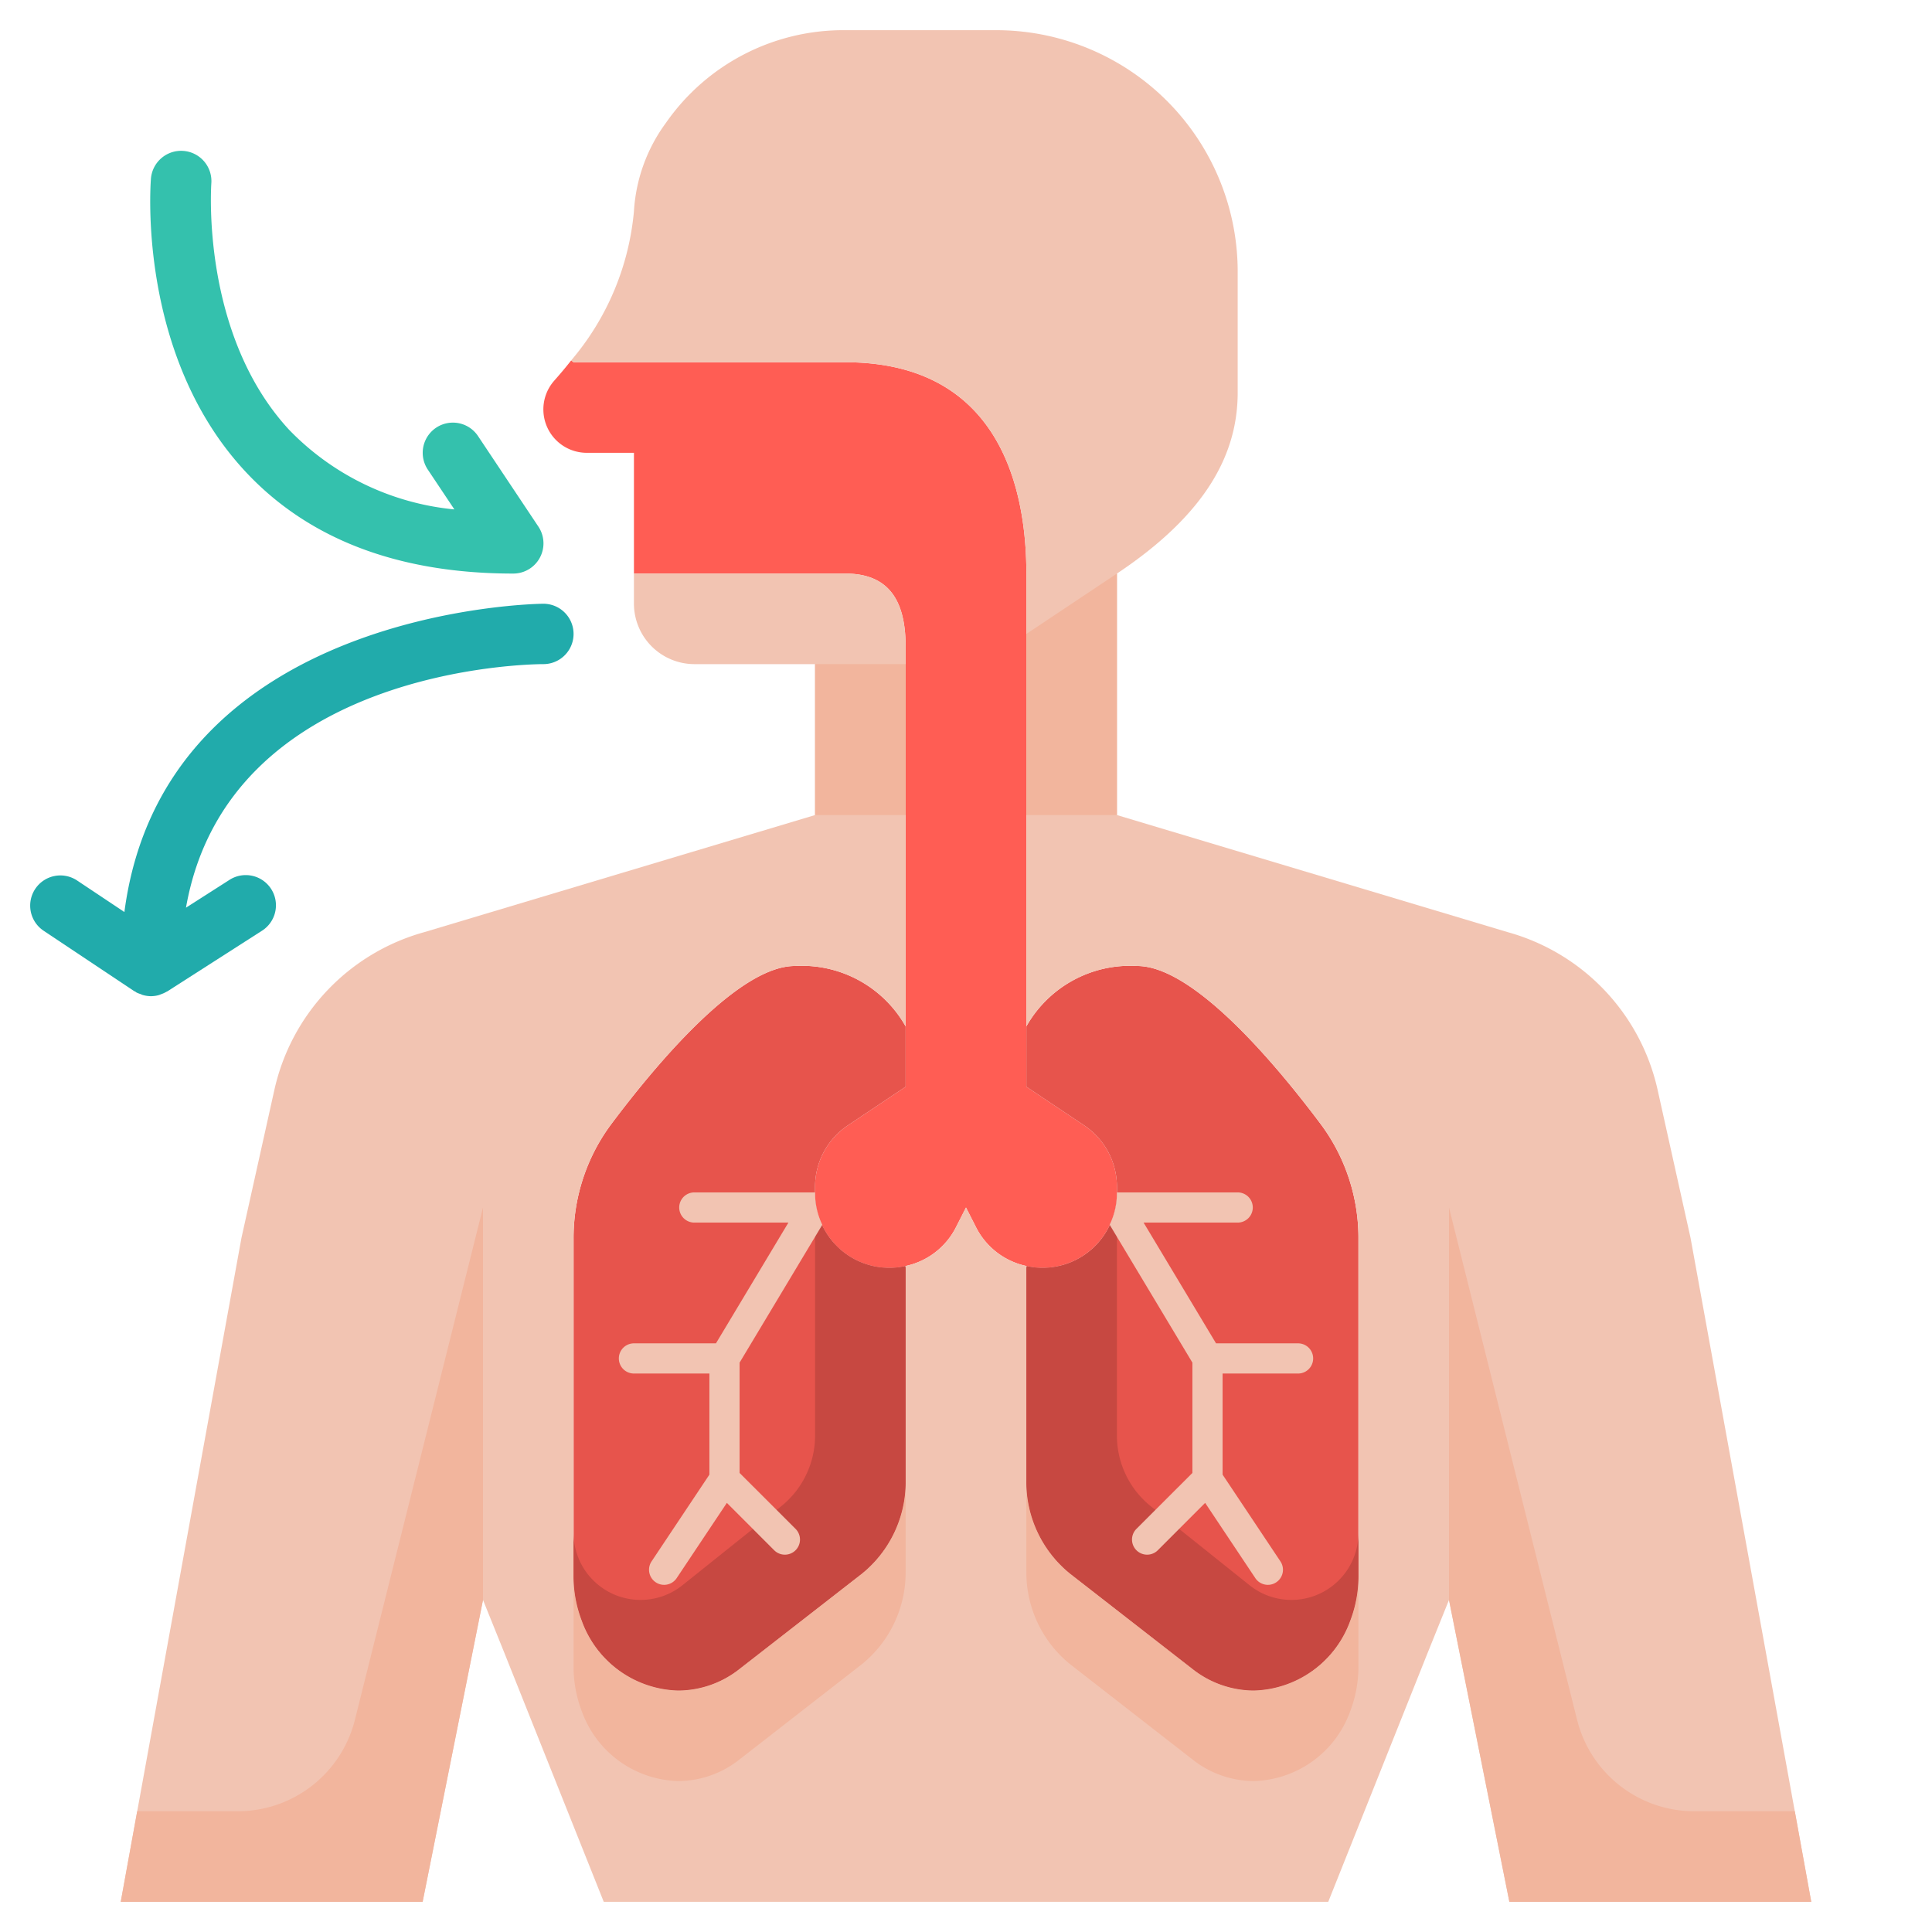
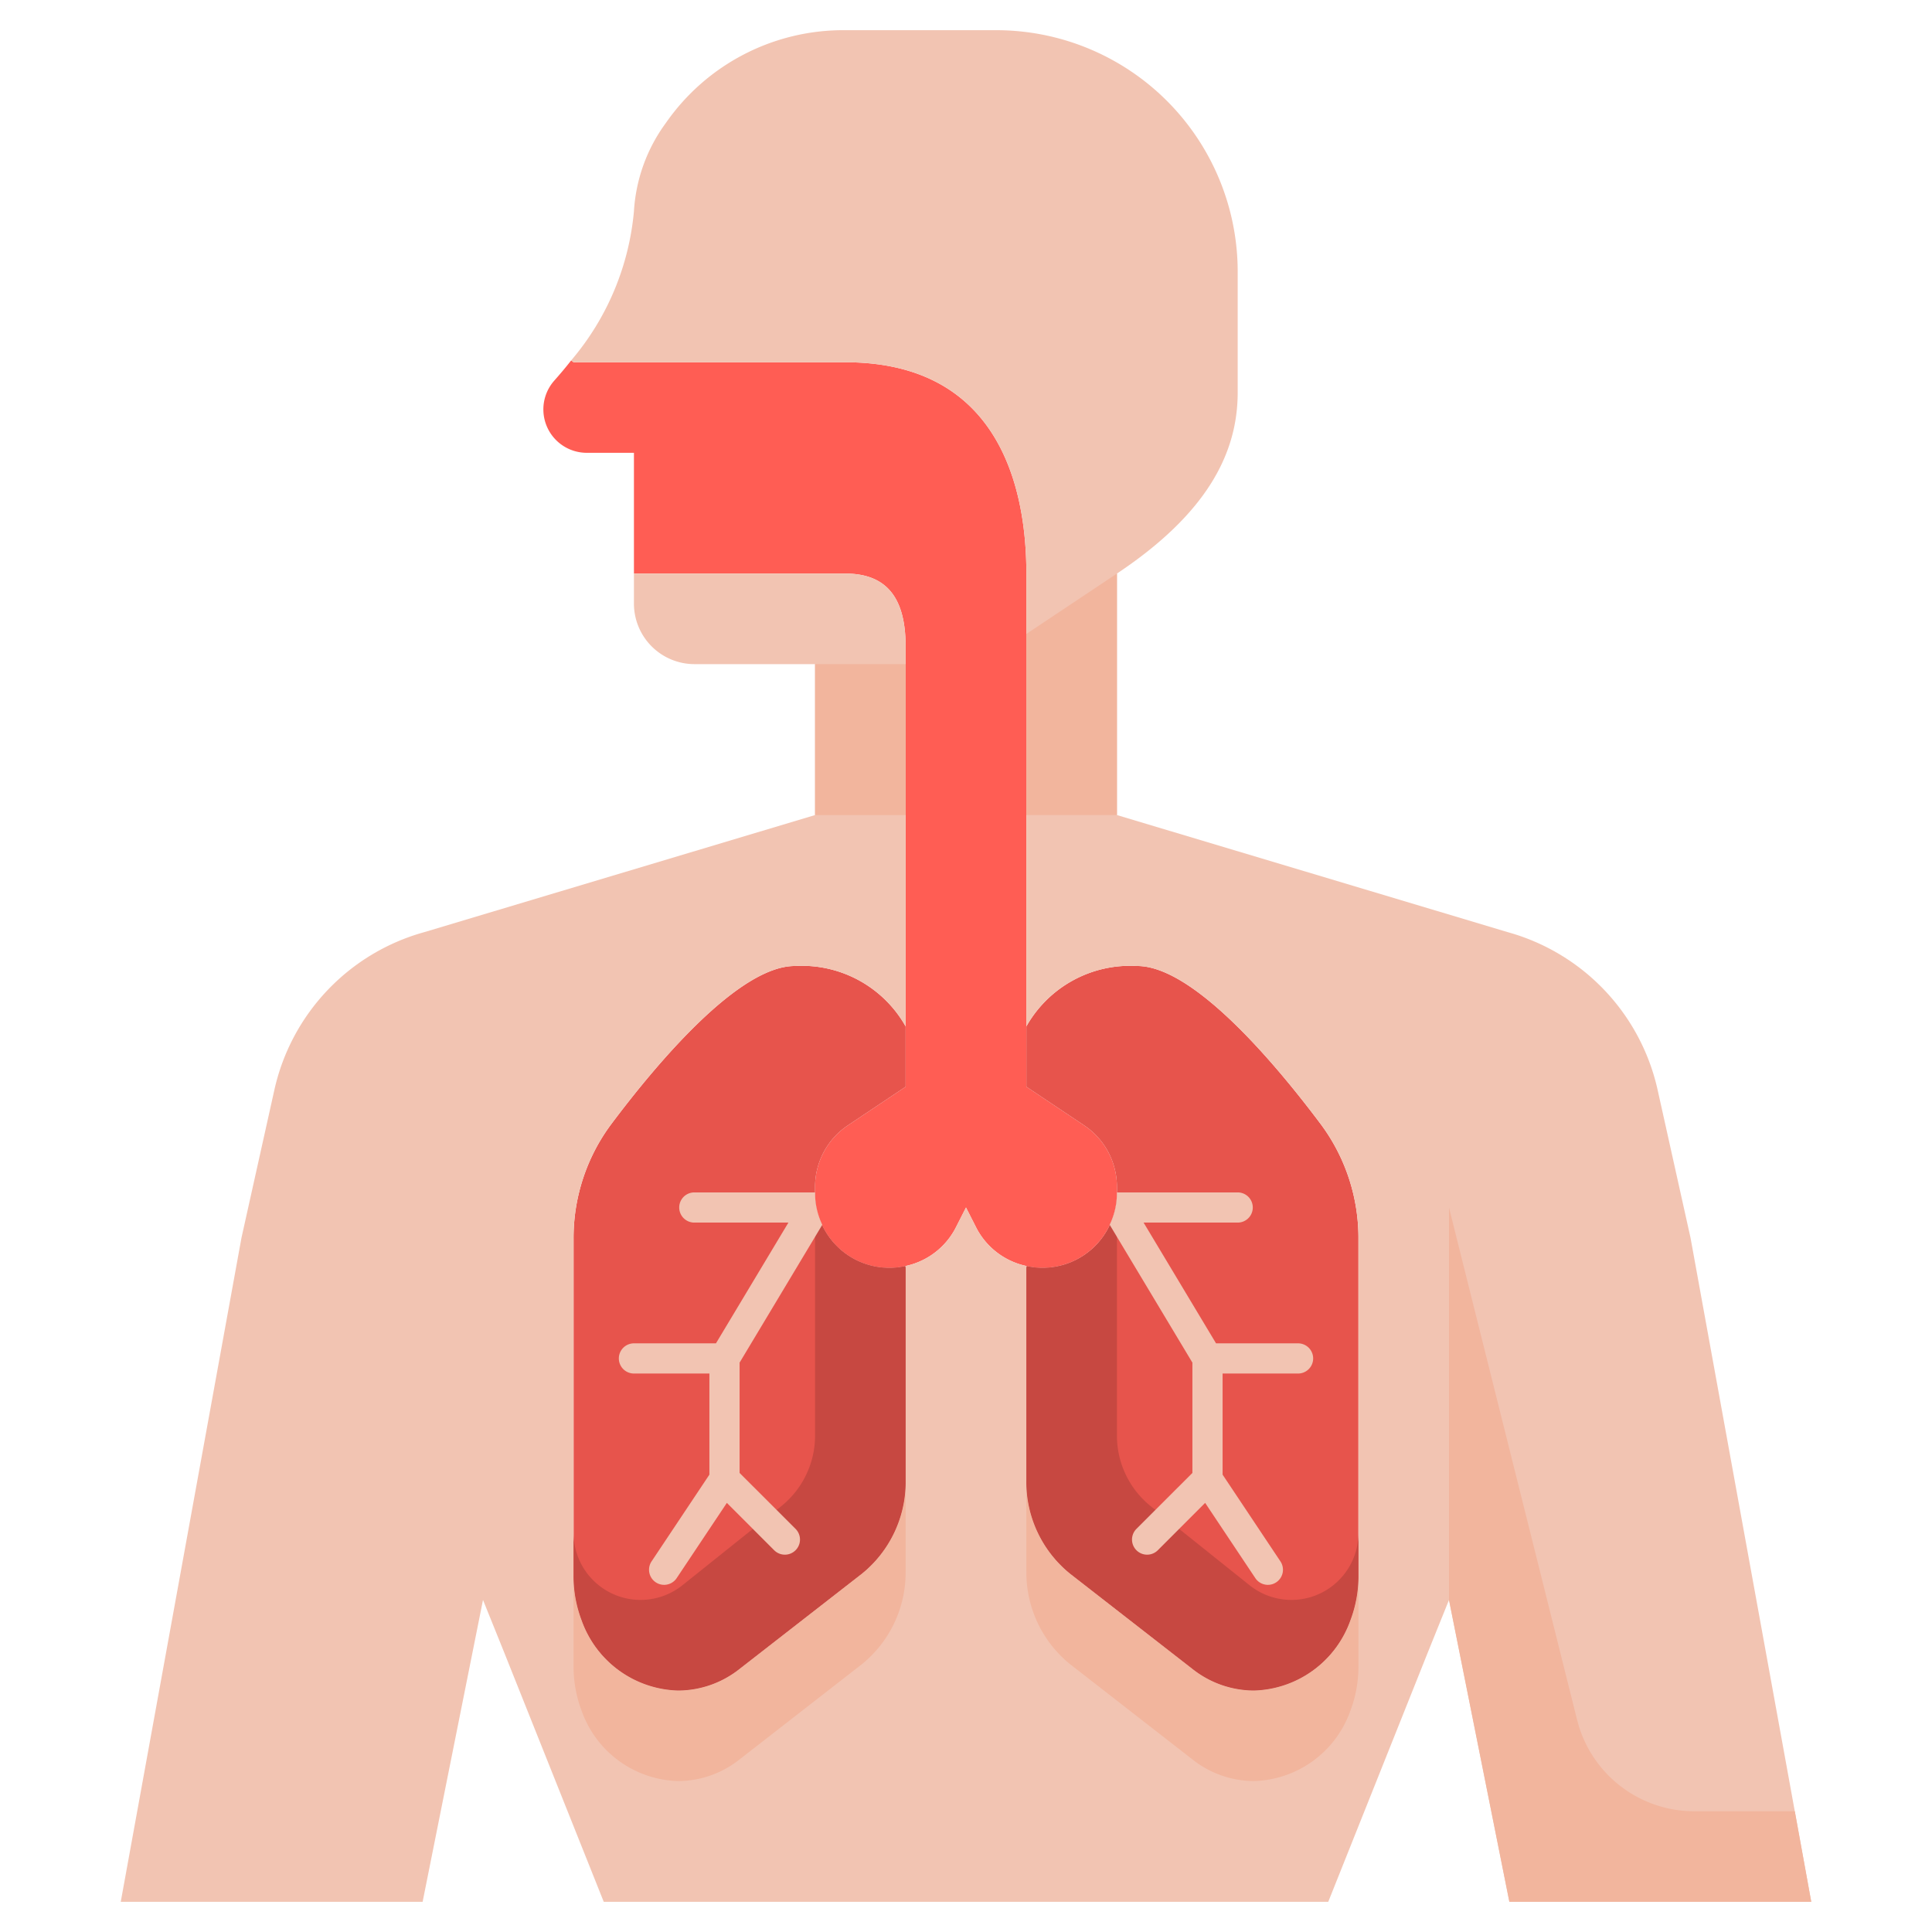
<svg xmlns="http://www.w3.org/2000/svg" viewBox="0 0 64 64">
  <title />
  <g data-name="04-Breathe" id="_04-Breathe">
    <path d="M19,12h9c5,0,6,4,6,7V36l1.9,1.27A2.451,2.451,0,0,1,37,39.32v.21A2.475,2.475,0,0,1,34.53,42a2.242,2.242,0,0,1-.52-.06,2.44,2.44,0,0,1-1.69-1.31L32,40l-.32.63a2.44,2.44,0,0,1-1.69,1.31,2.242,2.242,0,0,1-.52.06A2.458,2.458,0,0,1,27,39.53v-.21a2.451,2.451,0,0,1,1.1-2.05L30,36V21.42c0-1.48-.52-2.42-2-2.42H21V15H19.44a1.438,1.438,0,0,1-1.08-2.39c.15-.17.35-.4.56-.67Z" style="fill:#ff5d54" />
    <path d="M20.24,37.25C21.79,35.18,24.48,32,26.33,32A3.946,3.946,0,0,1,30,34v2l-1.9,1.27A2.451,2.451,0,0,0,27,39.32v.21A2.458,2.458,0,0,0,29.47,42a2.242,2.242,0,0,0,.52-.06L30,42v7.05a3.907,3.907,0,0,1-1.45,3.08l-4.06,3.16a3.292,3.292,0,0,1-2.02.71,3.491,3.491,0,0,1-3.2-2.32A4.131,4.131,0,0,1,19,52.21V41.05A6.311,6.311,0,0,1,20.24,37.25Z" style="fill:#e7544c" />
    <path d="M45,41.05V52.21a4.131,4.131,0,0,1-.27,1.47A3.491,3.491,0,0,1,41.53,56a3.292,3.292,0,0,1-2.02-.71l-4.06-3.16A3.907,3.907,0,0,1,34,49.05V42l.01-.06a2.242,2.242,0,0,0,.52.06A2.475,2.475,0,0,0,37,39.53v-.21a2.451,2.451,0,0,0-1.1-2.05L34,36V34a3.946,3.946,0,0,1,3.67-2c1.85,0,4.54,3.18,6.09,5.25A6.311,6.311,0,0,1,45,41.05Z" style="fill:#e7544c" />
    <path d="M56,41l-1.09-4.9a7,7,0,0,0-4.96-5.22L37,27V19c3-2,4-4,4-6V9a8,8,0,0,0-8-8H28a7.158,7.158,0,0,0-5.94,3.07A5.489,5.489,0,0,0,21,7a8.846,8.846,0,0,1-2.08,4.94L19,12h9c5,0,6,4,6,7V34a3.946,3.946,0,0,1,3.67-2c1.85,0,4.54,3.18,6.09,5.25A6.311,6.311,0,0,1,45,41.05V52.21a4.131,4.131,0,0,1-.27,1.47A3.491,3.491,0,0,1,41.53,56a3.292,3.292,0,0,1-2.02-.71l-4.06-3.16A3.907,3.907,0,0,1,34,49.05V42l.01-.06a2.44,2.44,0,0,1-1.69-1.31L32,40l-.32.63a2.44,2.44,0,0,1-1.69,1.31L30,42v7.05a3.907,3.907,0,0,1-1.45,3.08l-4.06,3.16a3.292,3.292,0,0,1-2.02.71,3.491,3.491,0,0,1-3.2-2.32A4.131,4.131,0,0,1,19,52.21V41.05a6.311,6.311,0,0,1,1.24-3.8C21.79,35.18,24.48,32,26.33,32A3.946,3.946,0,0,1,30,34V21.42c0-1.48-.52-2.42-2-2.42H21v1a2.006,2.006,0,0,0,2,2h4v5L14.05,30.88A7,7,0,0,0,9.09,36.1L8,41,4,63H14l2-10,.69,1.71L20,63H44l3.31-8.29L48,53l2,10H60Z" style="fill:#f2c4b2" />
    <path d="M28.55,52.13l-4.06,3.16a3.292,3.292,0,0,1-2.02.71,3.491,3.491,0,0,1-3.2-2.32A4.131,4.131,0,0,1,19,52.21v3a4.131,4.131,0,0,0,.27,1.47A3.491,3.491,0,0,0,22.47,59a3.292,3.292,0,0,0,2.02-.71l4.06-3.16A3.907,3.907,0,0,0,30,52.05v-3A3.907,3.907,0,0,1,28.55,52.13Z" style="fill:#f2b59d" />
    <path d="M41.53,56a3.292,3.292,0,0,1-2.02-.71l-4.06-3.16A3.907,3.907,0,0,1,34,49.05v3a3.907,3.907,0,0,0,1.45,3.08l4.06,3.16a3.292,3.292,0,0,0,2.02.71,3.491,3.491,0,0,0,3.2-2.32A4.131,4.131,0,0,0,45,55.21v-3a4.131,4.131,0,0,1-.27,1.47A3.491,3.491,0,0,1,41.53,56Z" style="fill:#f2b59d" />
    <path d="M25.874,49.9l-3.266,2.612A2.22,2.22,0,0,1,19,50.779V52.21a4.131,4.131,0,0,0,.27,1.47A3.491,3.491,0,0,0,22.47,56a3.292,3.292,0,0,0,2.02-.71l4.06-3.16A3.907,3.907,0,0,0,30,49.05V42l-.01-.06a2.242,2.242,0,0,1-.52.06A2.458,2.458,0,0,1,27,39.53v8.028A3,3,0,0,1,25.874,49.9Z" style="fill:#c74841" />
    <path d="M38.126,49.9l3.266,2.612A2.22,2.22,0,0,0,45,50.779V52.21a4.131,4.131,0,0,1-.27,1.47A3.491,3.491,0,0,1,41.53,56a3.292,3.292,0,0,1-2.02-.71l-4.06-3.16A3.907,3.907,0,0,1,34,49.05V42l.01-.06a2.242,2.242,0,0,0,.52.06A2.458,2.458,0,0,0,37,39.53v8.028A3,3,0,0,0,38.126,49.9Z" style="fill:#c74841" />
-     <path d="M11.757,56.97A4,4,0,0,1,7.877,60H4.545L4,63H14l2-10V40Z" style="fill:#f2b59d" />
    <path d="M56.123,60a4,4,0,0,1-3.88-3.03L48,40V53l2,10H60l-.545-3Z" style="fill:#f2b59d" />
    <rect height="5" style="fill:#f2b59d" width="3" x="27" y="22" />
    <polygon points="37 19 34 21 34 27 37 27 37 19" style="fill:#f2b59d" />
-     <path d="M17,19c-3.823,0-6.82-1.151-8.91-3.422C4.562,11.744,4.983,6.153,5,5.917A1,1,0,0,1,7,6.082c0,.049-.36,4.974,2.574,8.152a8.78,8.78,0,0,0,5.478,2.641l-.881-1.32a1,1,0,1,1,1.664-1.11l2,3A1,1,0,0,1,17,19Z" style="fill:#34c1ad" />
-     <path d="M18,20c-.132,0-12.557.13-13.879,10.212L2.555,29.168a1,1,0,0,0-1.11,1.664l3,2c.012.008.025.01.037.017s.024.02.038.028a.9.9,0,0,0,.13.051c.029.011.056.026.085.034A1.031,1.031,0,0,0,4.993,33h.013a.978.978,0,0,0,.253-.036c.027-.007.052-.02.078-.029a1.055,1.055,0,0,0,.168-.076c.011-.007.023-.009.034-.016l3.122-2a1,1,0,1,0-1.078-1.684l-1.422.909C7.557,22.123,17.546,22,18,22a1,1,0,0,0,0-2Z" style="fill:#21abab" />
    <path d="M43,44.5H40.283l-2.4-4H41a.5.5,0,0,0,0-1H37v.03a2.43,2.43,0,0,1-.24,1.042l2.74,4.567v3.654l-1.854,1.853a.5.5,0,0,0,.708.708l1.568-1.569,1.662,2.492A.5.5,0,0,0,42,52.5a.494.494,0,0,0,.277-.084.5.5,0,0,0,.139-.693L40.5,48.849V45.5H43a.5.5,0,0,0,0-1Z" style="fill:#f2c4b2" />
    <path d="M27,39.5H23a.5.5,0,0,0,0,1h3.117l-2.4,4H21a.5.5,0,0,0,0,1h2.5v3.349l-1.916,2.874a.5.5,0,0,0,.139.693A.494.494,0,0,0,22,52.5a.5.5,0,0,0,.416-.223l1.662-2.492,1.568,1.569a.5.5,0,0,0,.708-.708L24.5,48.793V45.139l2.739-4.566A2.455,2.455,0,0,1,27,39.53Z" style="fill:#f2c4b2" />
  </g>
</svg>